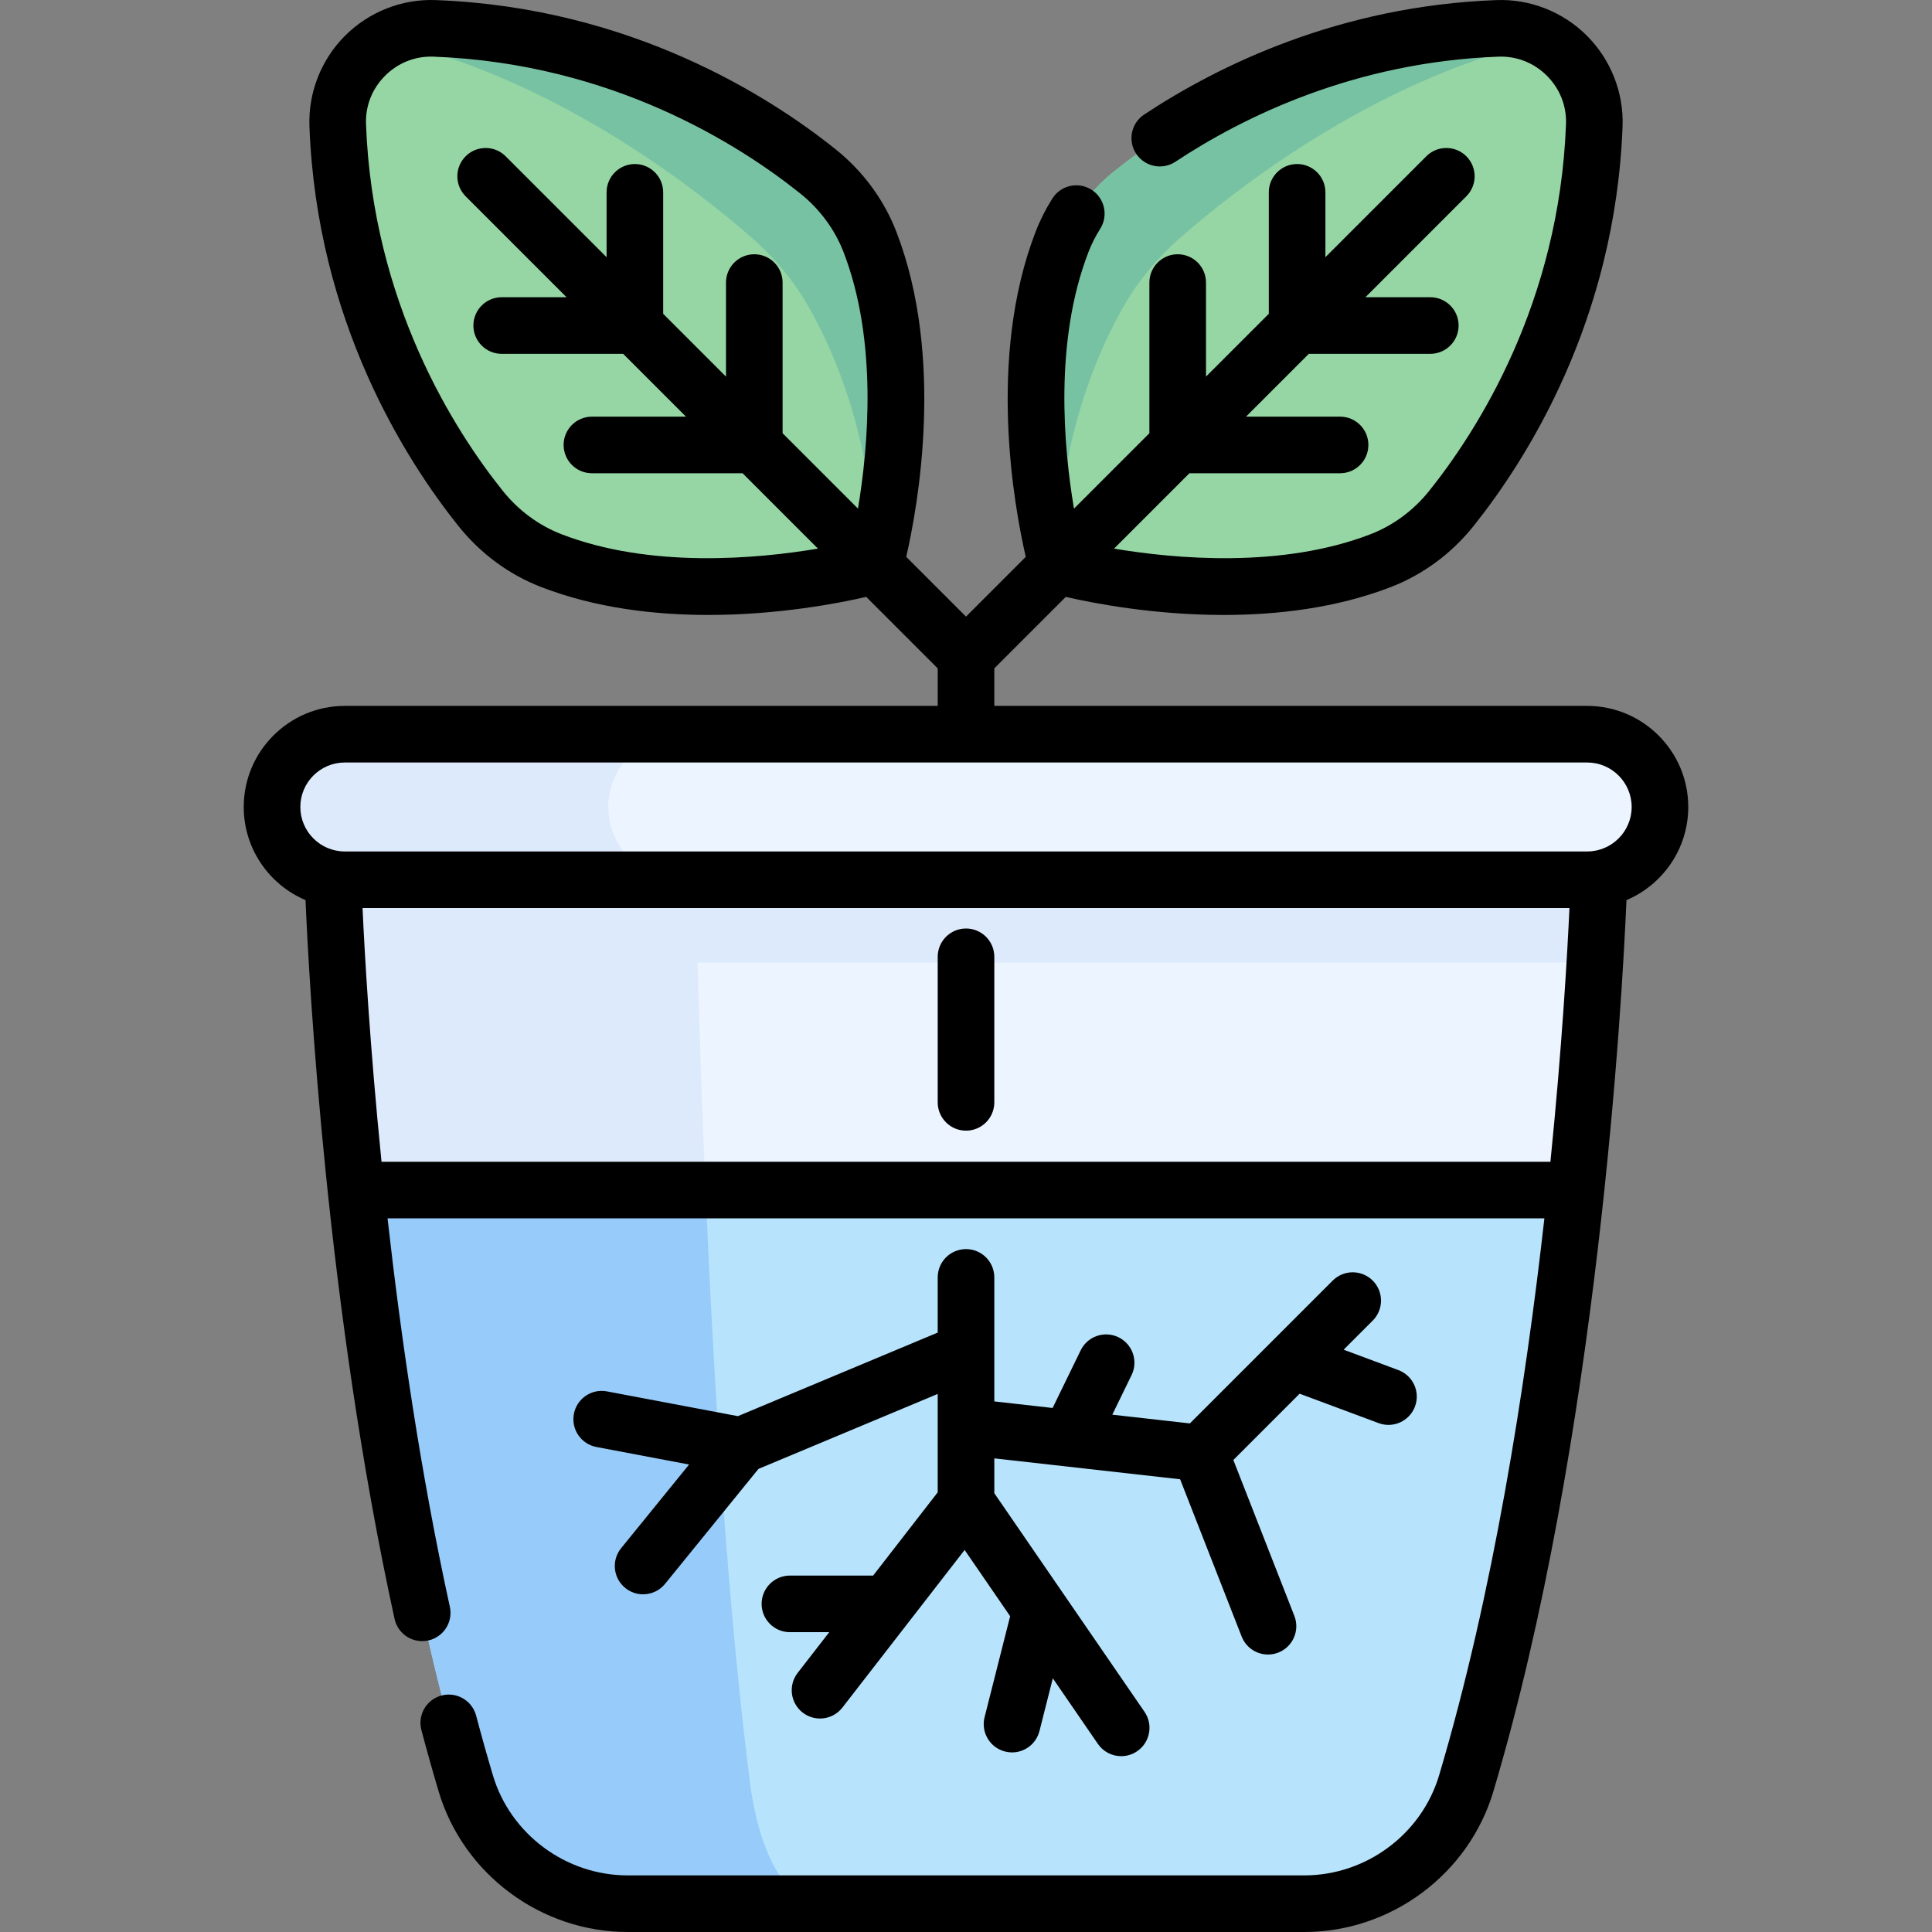
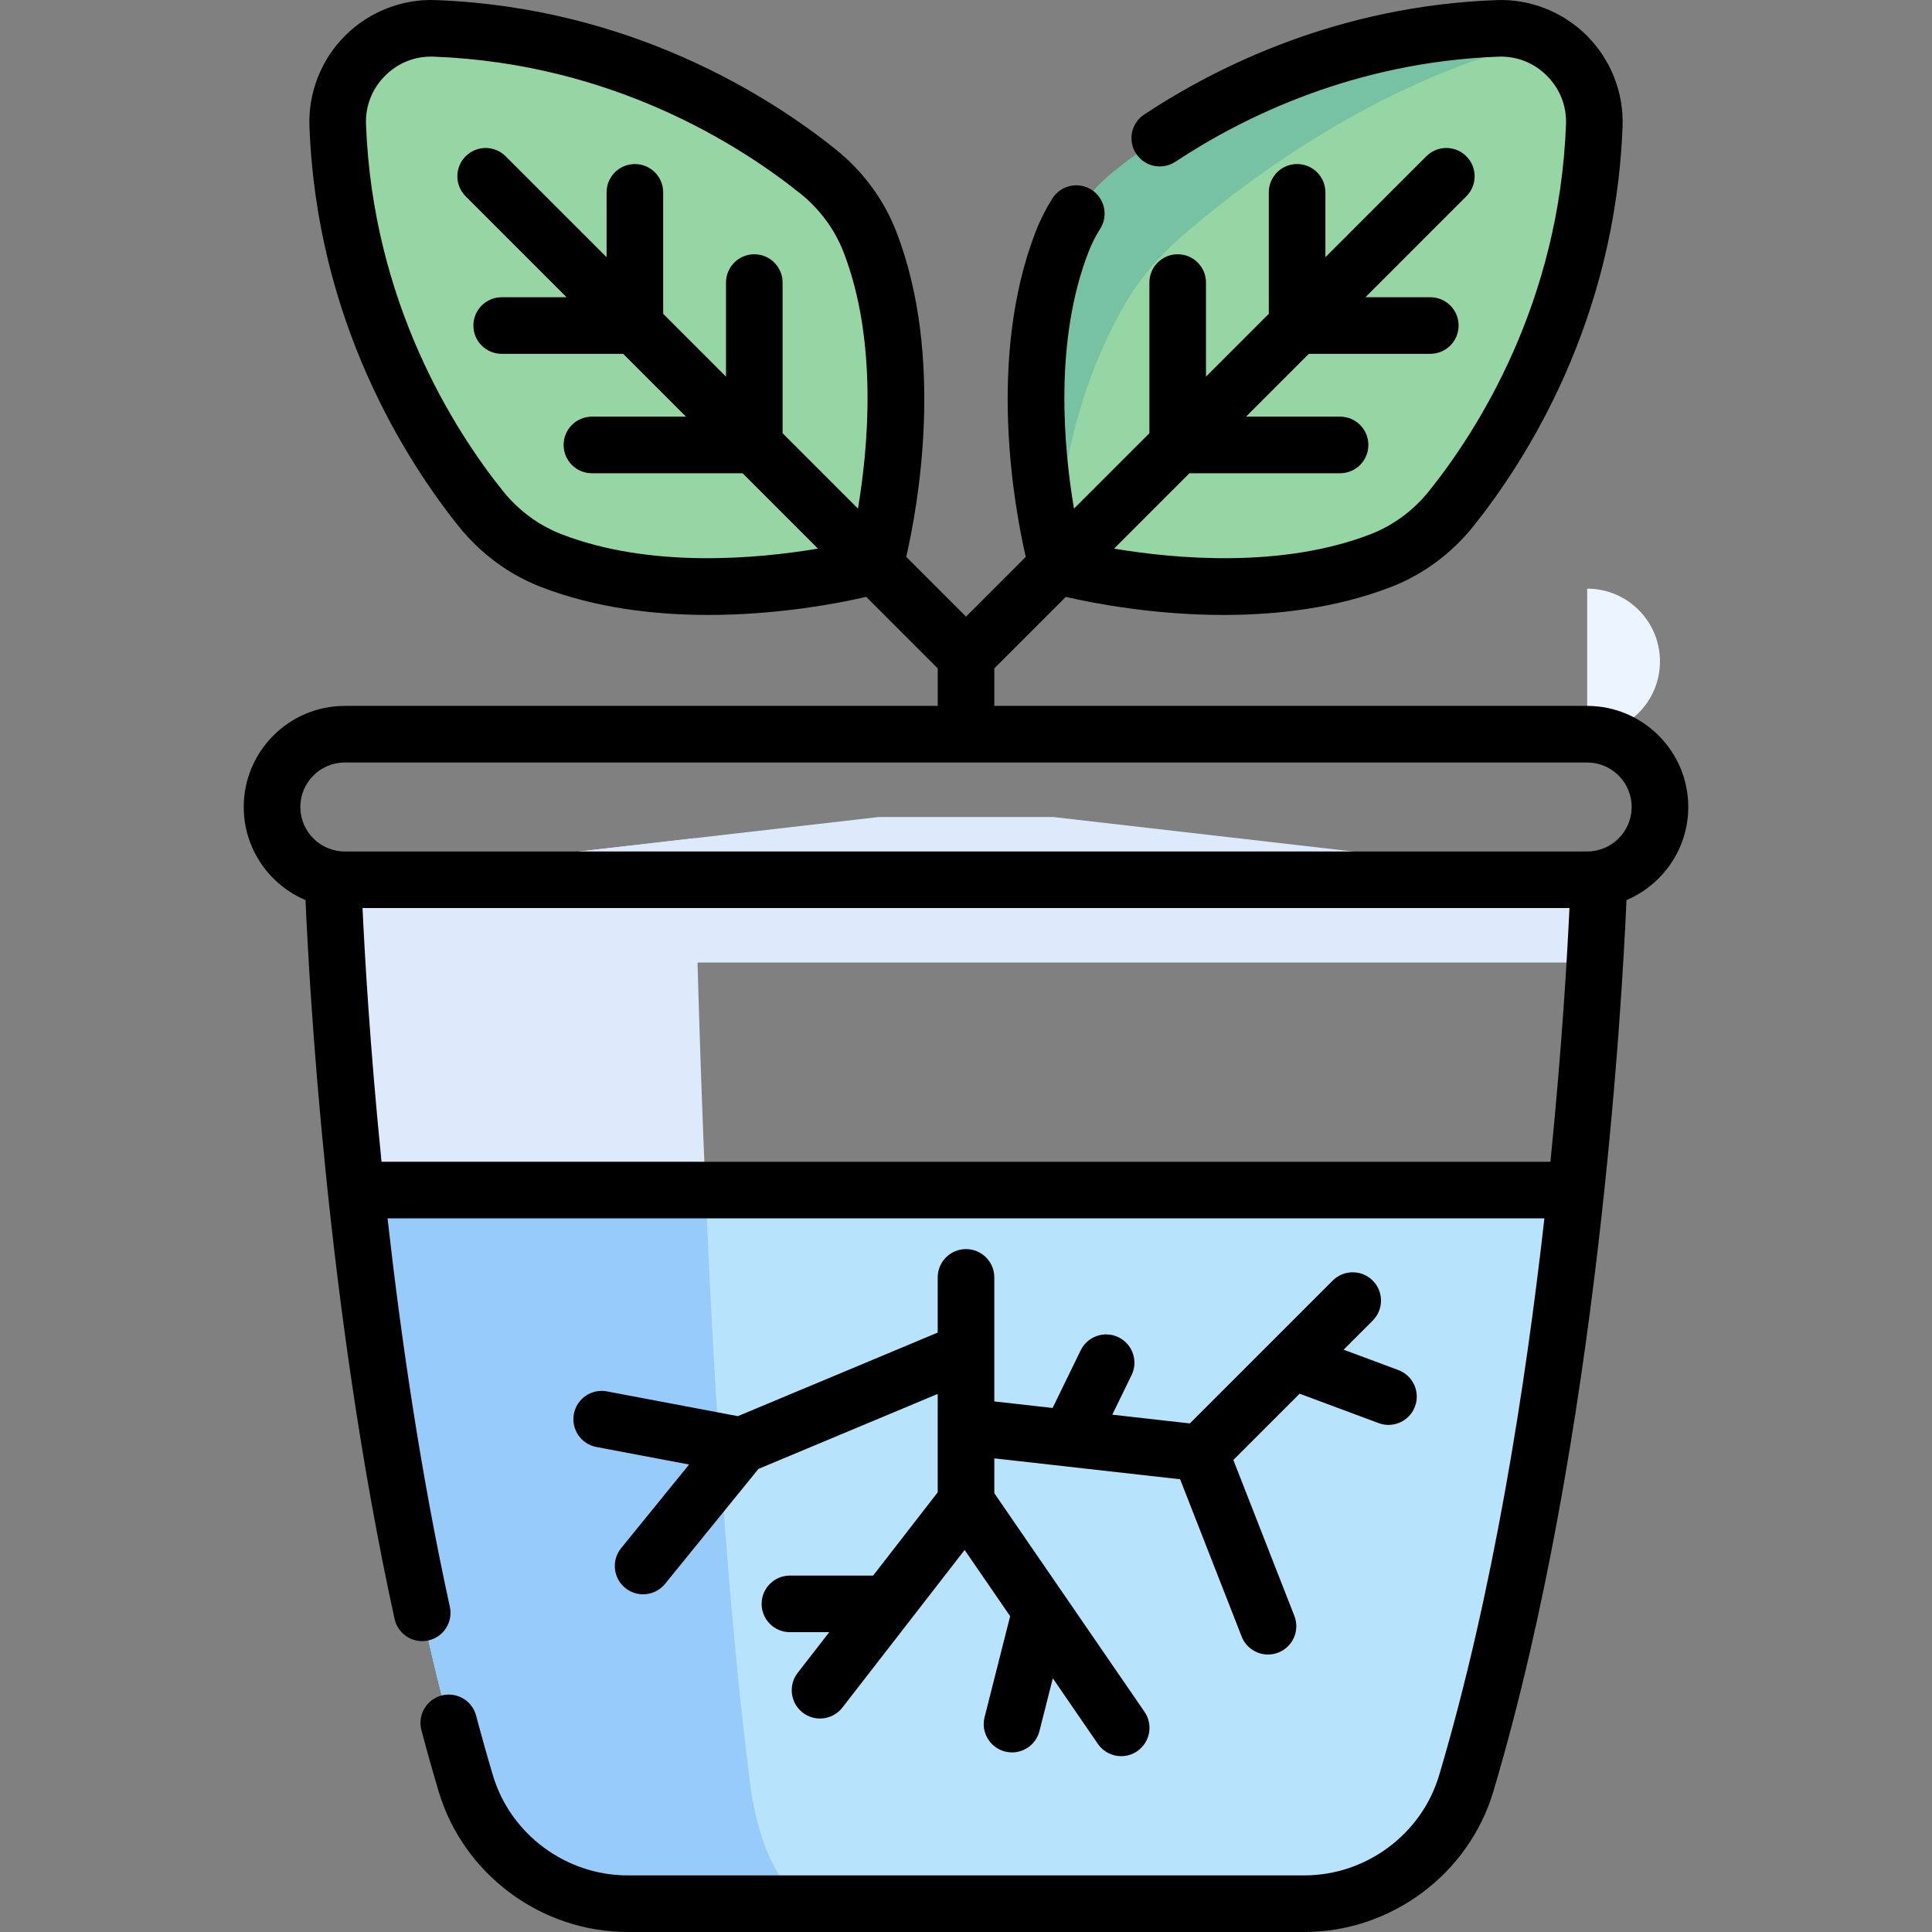
<svg xmlns="http://www.w3.org/2000/svg" id="Capa_1" enable-background="new 0 0 511.999 511.999" height="512" viewBox="0 0 511.999 511.999" width="512">
  <rect x="0" y="0" width="511.999" height="511.999" fill="#808080" stroke="none" />
  <g>
    <g>
-       <path d="m423.733 233.149s-.23 8.08-1.04 21.83c-.87 14.66-2.39 35.77-5.01 60.4h-323.37c-2.62-24.63-4.14-45.74-5.01-60.4-.81-13.75-1.04-21.83-1.04-21.83l144.61-16.63 23.13-2.66 23.13 2.66z" fill="#ecf4ff" />
      <path d="m186.973 315.379h-92.66c-5.06-47.74-6.05-82.23-6.05-82.23l95.8-11.02c.44 22.16 1.3 55.79 2.91 93.25z" fill="#ddeafb" />
      <path d="m423.733 233.149s-.23 8.08-1.04 21.83c-.68.07-1.37.11-2.07.11h-329.24c-.7 0-1.4-.04-2.08-.11-.81-13.75-1.04-21.83-1.04-21.83l144.61-16.63h46.26z" fill="#ddeafb" />
-       <path d="m420.619 194.571h-329.239c-10.652 0-19.287 8.635-19.287 19.287 0 10.652 8.635 19.287 19.287 19.287h329.239c10.652 0 19.287-8.635 19.287-19.287.001-10.652-8.635-19.287-19.287-19.287z" fill="#ecf4ff" />
-       <path d="m166.863 227.499c3.49 3.49 8.32 5.65 13.64 5.65h-89.12c-5.32 0-10.15-2.16-13.64-5.65s-5.65-8.32-5.65-13.64c0-10.65 8.64-19.29 19.29-19.29h89.12c-10.65 0-19.29 8.64-19.29 19.29 0 5.319 2.16 10.149 5.65 13.64z" fill="#ddeafb" />
+       <path d="m420.619 194.571h-329.239h329.239c10.652 0 19.287-8.635 19.287-19.287.001-10.652-8.635-19.287-19.287-19.287z" fill="#ecf4ff" />
      <path d="m417.683 315.379c-4.91 46.39-13.68 105.3-29.12 157.22-5.63 18.96-23.13 31.9-42.9 31.9h-179.33c-19.77 0-37.26-12.94-42.9-31.9-15.44-51.92-24.21-110.83-29.12-157.22z" fill="#b7e4fc" />
      <path d="m217.303 504.499h-50.97c-19.77 0-37.27-12.94-42.9-31.9-15.44-51.92-24.21-110.82-29.12-157.22h92.66c2.23 51.83 5.88 110.98 11.81 157.22 2.43 18.96 9.99 31.9 18.52 31.9z" fill="#97ccfa" />
      <g>
        <g>
          <path d="m89.499 33.186c1.885 50.384 25.643 86.297 37.91 101.606 4.916 6.135 11.326 10.926 18.657 13.763 37.956 14.689 85.792 1.323 85.792 1.323s13.366-47.836-1.323-85.792c-2.837-7.331-7.628-13.741-13.763-18.657-15.308-12.268-51.222-36.025-101.606-37.91-14.349-.537-26.204 11.317-25.667 25.667z" fill="#95d6a4" />
-           <path d="m97.023 14.512c4.671-4.543 11.1-7.256 18.141-6.996 50.383 1.885 86.304 25.645 101.608 37.911 6.14 4.914 10.93 11.324 13.762 18.658 14.463 37.358 1.734 84.3 1.331 85.755.037-1.208.993-36.351-17.935-69.151-3.72-6.447-8.826-12.541-14.723-17.697-14.71-12.861-48.233-39.009-89.086-50.434-5.635-1.573-10.22-.695-13.098 1.954z" fill="#78c2a4" />
        </g>
        <g>
          <path d="m422.496 33.186c-1.885 50.384-25.643 86.297-37.909 101.606-4.916 6.135-11.326 10.926-18.657 13.763-37.956 14.689-85.792 1.323-85.792 1.323s-13.366-47.836 1.323-85.792c2.837-7.331 7.628-13.741 13.763-18.657 15.309-12.267 51.222-36.024 101.606-37.91 14.349-.537 26.203 11.317 25.666 25.667z" fill="#95d6a4" />
          <path d="m414.972 14.512c-4.671-4.543-11.1-7.256-18.141-6.996-50.383 1.885-86.304 25.645-101.608 37.911-6.14 4.914-10.93 11.324-13.762 18.658-14.463 37.358-1.734 84.3-1.331 85.755-.037-1.208-.993-36.351 17.935-69.151 3.72-6.447 8.826-12.541 14.723-17.697 14.71-12.861 48.233-39.009 89.086-50.434 5.636-1.573 10.221-.695 13.098 1.954z" fill="#78c2a4" />
        </g>
      </g>
    </g>
    <g>
      <path d="m447.407 213.858c0-14.771-12.018-26.788-26.788-26.788h-157.117v-9.945l18.943-18.944c7.388 1.703 23.328 4.787 41.846 4.787 14.166 0 29.841-1.805 44.347-7.415 8.467-3.28 16.007-8.838 21.806-16.076 13.938-17.407 37.612-54.326 39.551-106.011.329-8.923-3.117-17.674-9.457-24.009-6.335-6.33-15.078-9.778-23.987-9.433-41.565 1.551-73.699 17.348-93.337 30.328-3.455 2.284-4.405 6.937-2.121 10.392 2.283 3.456 6.937 4.405 10.393 2.122 18.037-11.921 47.533-26.431 85.627-27.852 4.826-.176 9.38 1.613 12.823 5.053 3.448 3.446 5.248 8.008 5.069 12.841-1.776 47.376-23.486 81.23-36.268 97.191-4.146 5.175-9.513 9.14-15.513 11.465-23.577 9.118-51.825 6.541-67.988 3.825l19.972-19.974h39.925c4.143 0 7.5-3.358 7.5-7.5s-3.357-7.5-7.5-7.5h-24.926l16.645-16.646h32.192c4.143 0 7.5-3.358 7.5-7.5s-3.357-7.5-7.5-7.5h-17.193l26.745-26.747c2.929-2.929 2.929-7.678-.001-10.607-2.928-2.929-7.677-2.928-10.606 0l-26.743 26.745v-17.19c0-4.142-3.357-7.5-7.5-7.5s-7.5 3.358-7.5 7.5v32.191l-16.647 16.649v-24.928c0-4.142-3.357-7.5-7.5-7.5s-7.5 3.358-7.5 7.5v39.93l-19.984 19.985c-2.727-16.14-5.312-44.362 3.842-68.01.815-2.114 1.863-4.191 3.114-6.173 2.211-3.502 1.165-8.134-2.338-10.346-3.503-2.21-8.134-1.165-10.346 2.338-1.771 2.806-3.262 5.763-4.423 8.776-12.953 33.463-5.635 73.158-2.628 86.194l-15.835 15.836-15.842-15.842c3.006-13.04 10.319-52.728-2.631-86.192-3.277-8.466-8.833-16.006-16.067-21.802-17.396-13.941-54.303-37.617-106.014-39.552-8.894-.348-17.665 3.107-24 9.442-6.334 6.334-9.775 15.082-9.442 24 1.935 51.709 25.61 88.618 39.552 106.016 5.798 7.235 13.337 12.791 21.803 16.068 14.506 5.614 30.178 7.419 44.347 7.419 18.519 0 34.462-3.086 41.85-4.79l18.947 18.947v9.945h-157.124c-14.771 0-26.788 12.017-26.788 26.788 0 11.08 6.762 20.61 16.377 24.681.925 21.723 5.586 108.268 23.594 190.484.768 3.506 3.871 5.897 7.319 5.897.531 0 1.071-.057 1.611-.175 4.047-.886 6.608-4.885 5.722-8.931-7.748-35.375-12.988-71.581-16.511-102.934h306.573c-5.036 44.745-13.572 99.418-27.896 147.58-4.648 15.625-19.338 26.539-35.722 26.539h-179.32c-16.384 0-31.073-10.913-35.722-26.541-1.517-5.092-3.01-10.408-4.438-15.8-1.062-4.004-5.167-6.39-9.171-5.329s-6.39 5.167-5.329 9.171c1.468 5.539 3.003 11.002 4.562 16.238 6.526 21.939 27.128 37.261 50.099 37.261h179.32c22.971 0 43.572-15.322 50.099-37.262 27.779-93.4 34.167-210.412 35.271-236.198 9.614-4.071 16.377-13.601 16.377-24.682zm-298.634-72.297c-6.002-2.323-11.366-6.286-15.512-11.459-12.783-15.954-34.494-49.795-36.267-97.196-.182-4.832 1.615-9.389 5.06-12.833 3.285-3.286 7.584-5.072 12.168-5.072.221 0 .442.004.664.012 47.402 1.774 81.243 23.484 97.196 36.268 5.173 4.145 9.135 9.509 11.459 15.511 9.122 23.573 6.544 51.824 3.828 67.987l-19.973-19.973v-39.924c0-4.142-3.357-7.5-7.5-7.5s-7.5 3.358-7.5 7.5v24.924l-16.646-16.647v-32.188c0-4.142-3.357-7.5-7.5-7.5s-7.5 3.358-7.5 7.5v17.188l-26.743-26.743c-2.93-2.929-7.678-2.929-10.607 0s-2.929 7.678 0 10.606l26.747 26.747h-17.194c-4.143 0-7.5 3.358-7.5 7.5s3.357 7.5 7.5 7.5h32.194l16.646 16.646h-24.929c-4.143 0-7.5 3.358-7.5 7.5s3.357 7.5 7.5 7.5h39.929l19.972 19.972c-16.165 2.719-44.418 5.297-67.992-3.826zm-47.666 166.319c-3.105-30.844-4.486-55.397-5.03-67.235h319.844c-.547 11.836-1.932 36.382-5.044 67.235zm319.512-82.234h-329.239c-6.5 0-11.788-5.288-11.788-11.787s5.288-11.788 11.788-11.788h329.238c6.5 0 11.788 5.288 11.788 11.788s-5.287 11.787-11.787 11.787z" />
      <path d="m256.002 331.022c-4.143 0-7.5 3.358-7.5 7.5v14.626l-52.954 22.146-34.7-6.564c-4.072-.771-7.994 1.905-8.764 5.975-.771 4.07 1.905 7.993 5.975 8.763l24.555 4.645-18.007 22.164c-2.611 3.215-2.123 7.938 1.092 10.55 1.391 1.13 3.063 1.679 4.725 1.679 2.181 0 4.344-.946 5.826-2.771l24.749-30.462 47.504-19.866v26.071l-17.113 22.065h-22.054c-4.143 0-7.5 3.358-7.5 7.5s3.357 7.5 7.5 7.5h10.42l-8.367 10.788c-2.538 3.273-1.942 7.984 1.33 10.522 3.271 2.538 7.983 1.943 10.523-1.33l32.393-41.767 12.062 17.556-6.772 26.753c-1.017 4.015 1.414 8.094 5.43 9.111.618.157 1.237.231 1.847.231 3.352 0 6.404-2.264 7.265-5.662l3.538-13.977 11.941 17.381c1.454 2.116 3.801 3.254 6.188 3.253 1.464 0 2.942-.427 4.24-1.319 3.414-2.346 4.28-7.015 1.935-10.429l-39.806-57.938v-9.233l49.238 5.54 16.309 41.676c1.158 2.96 3.989 4.769 6.986 4.769.909 0 1.834-.167 2.731-.518 3.857-1.51 5.761-5.86 4.251-9.717l-16.17-41.323 17.567-17.566 20.925 7.795c.863.321 1.747.474 2.617.474 3.042 0 5.904-1.865 7.029-4.884 1.446-3.881-.528-8.2-4.41-9.646l-14.499-5.401 7.707-7.707c2.929-2.929 2.929-7.678 0-10.606-2.929-2.929-7.677-2.929-10.607 0l-37.851 37.85-20.557-2.313 5.109-10.489c1.814-3.724.266-8.213-3.458-10.027-3.726-1.813-8.214-.265-10.026 3.458l-7.442 15.278-15.449-1.738v-13.188c0-.024 0-.048 0-.073v-19.607c-.001-4.141-3.358-7.498-7.501-7.498z" />
-       <path d="m256.002 246.061c-4.143 0-7.5 3.358-7.5 7.5v38.575c0 4.142 3.357 7.5 7.5 7.5s7.5-3.358 7.5-7.5v-38.575c0-4.142-3.357-7.5-7.5-7.5z" />
    </g>
  </g>
</svg>